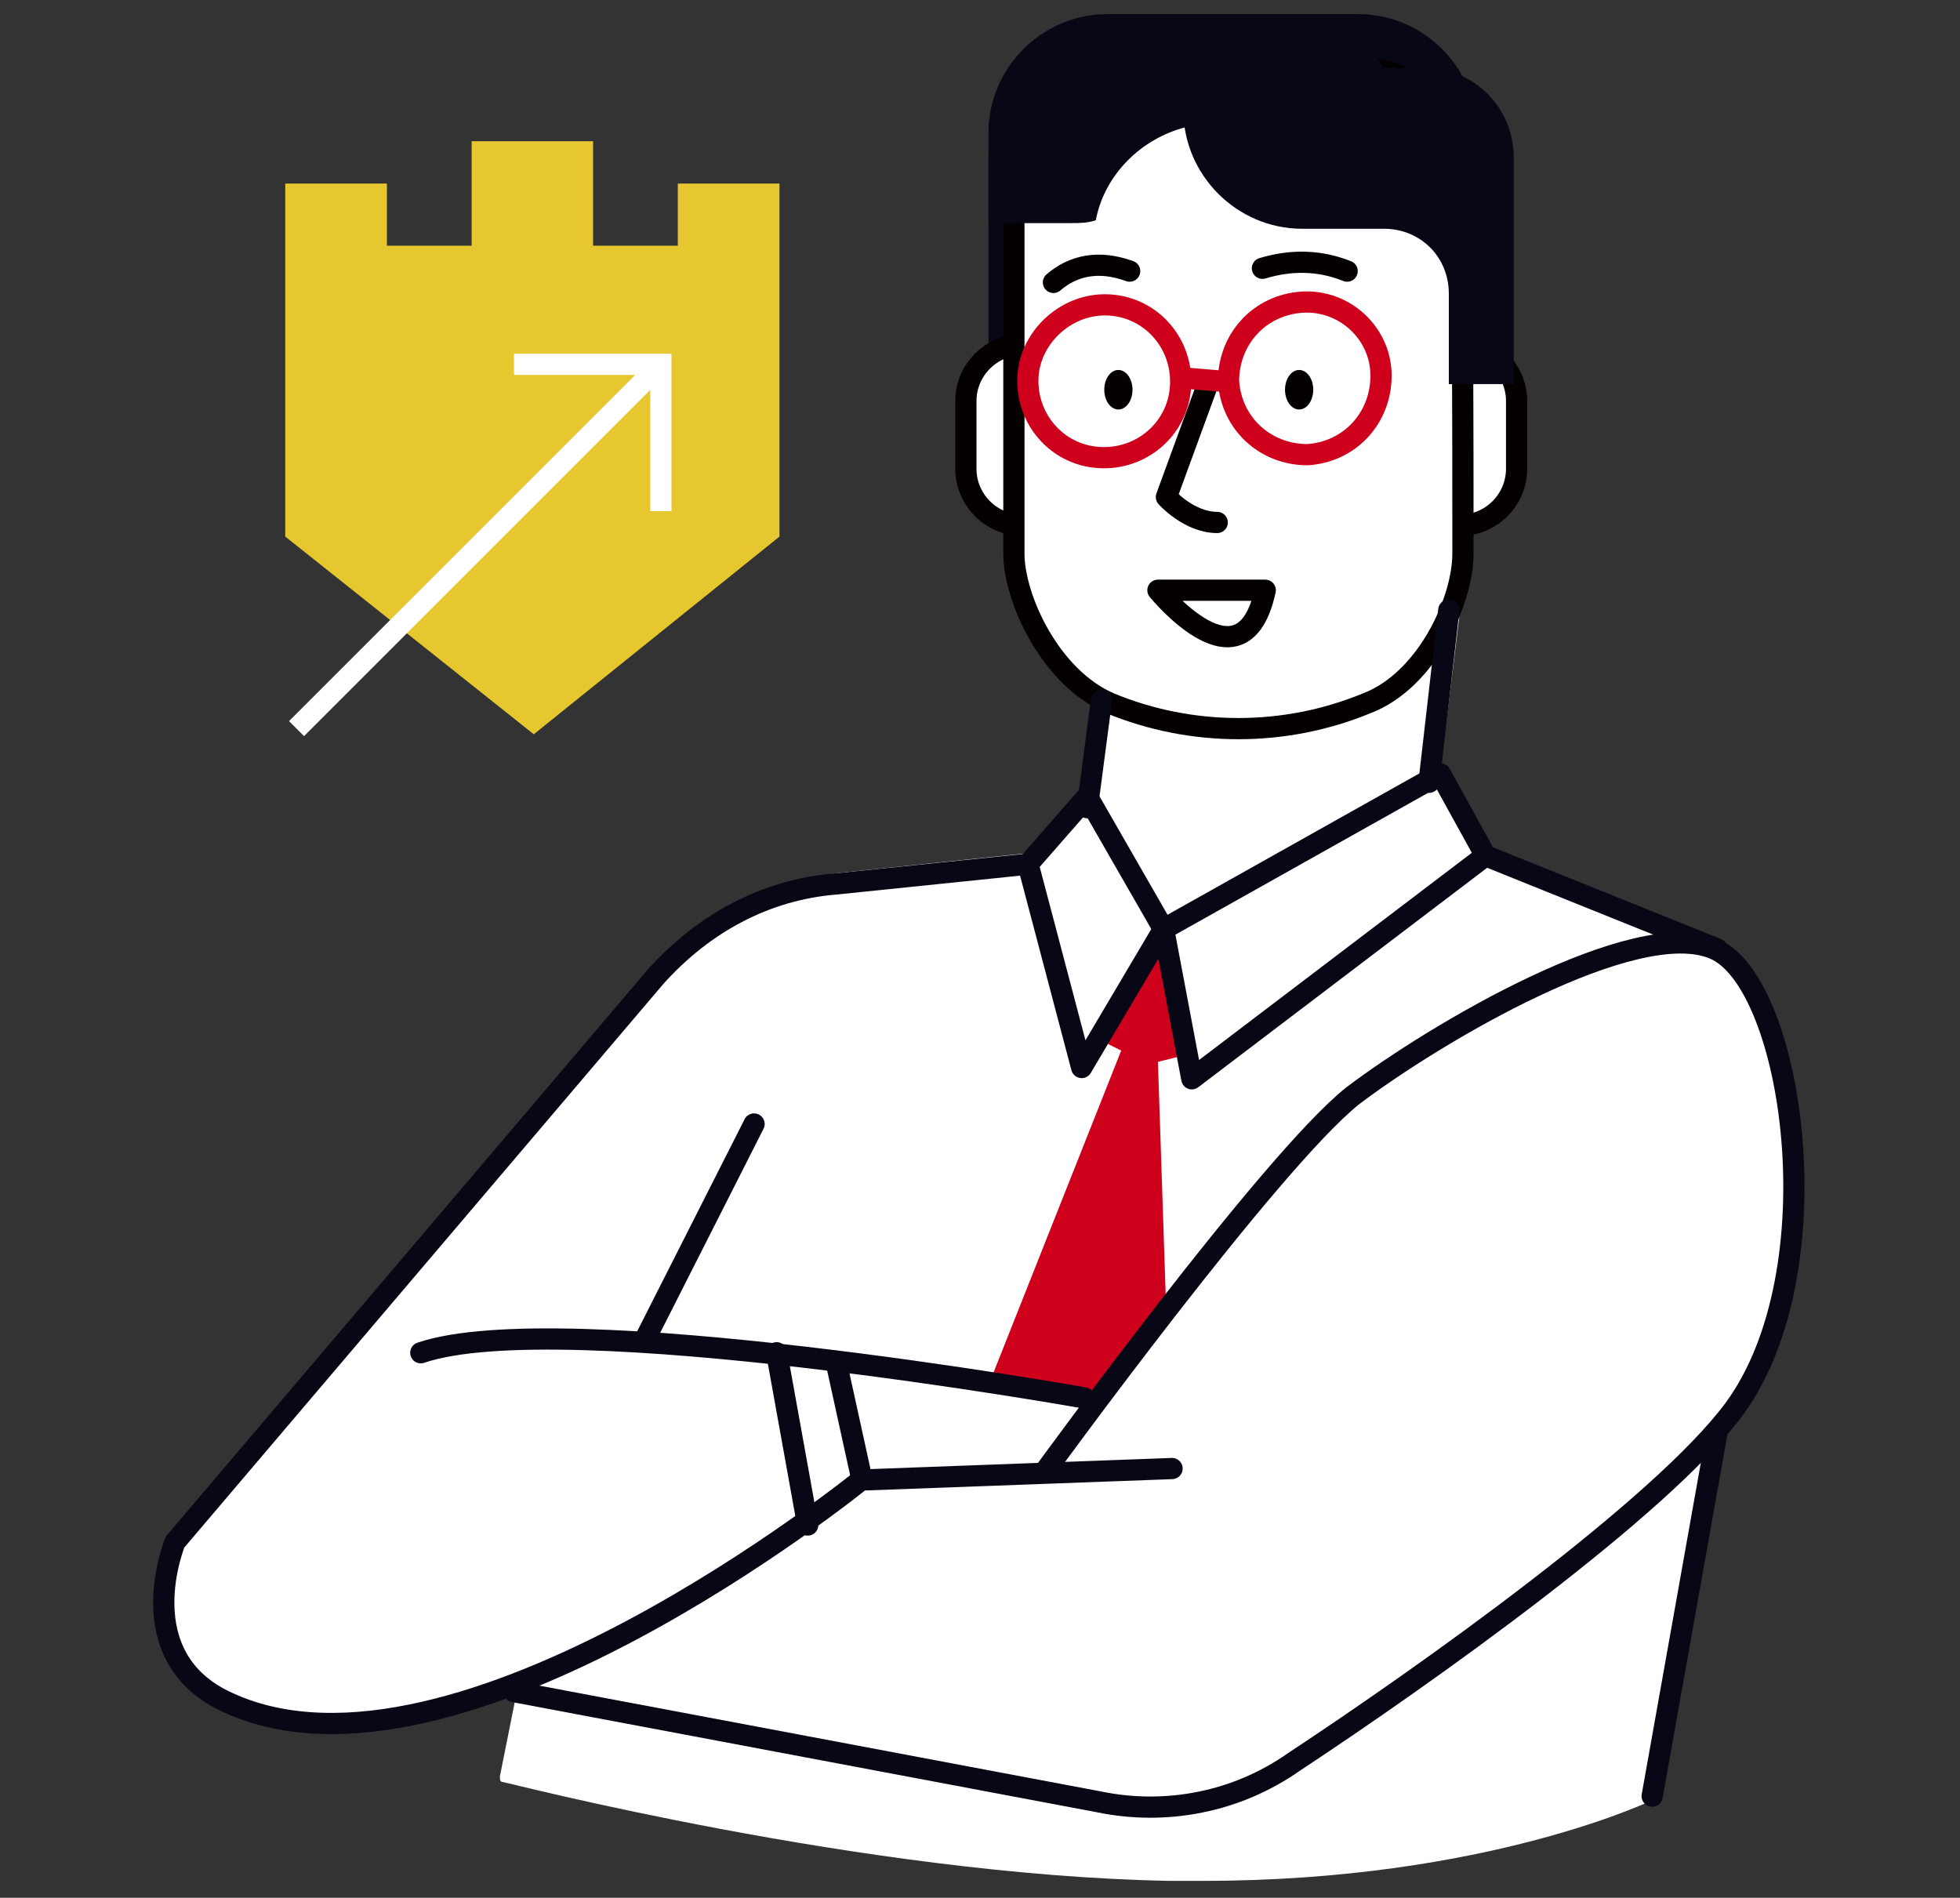
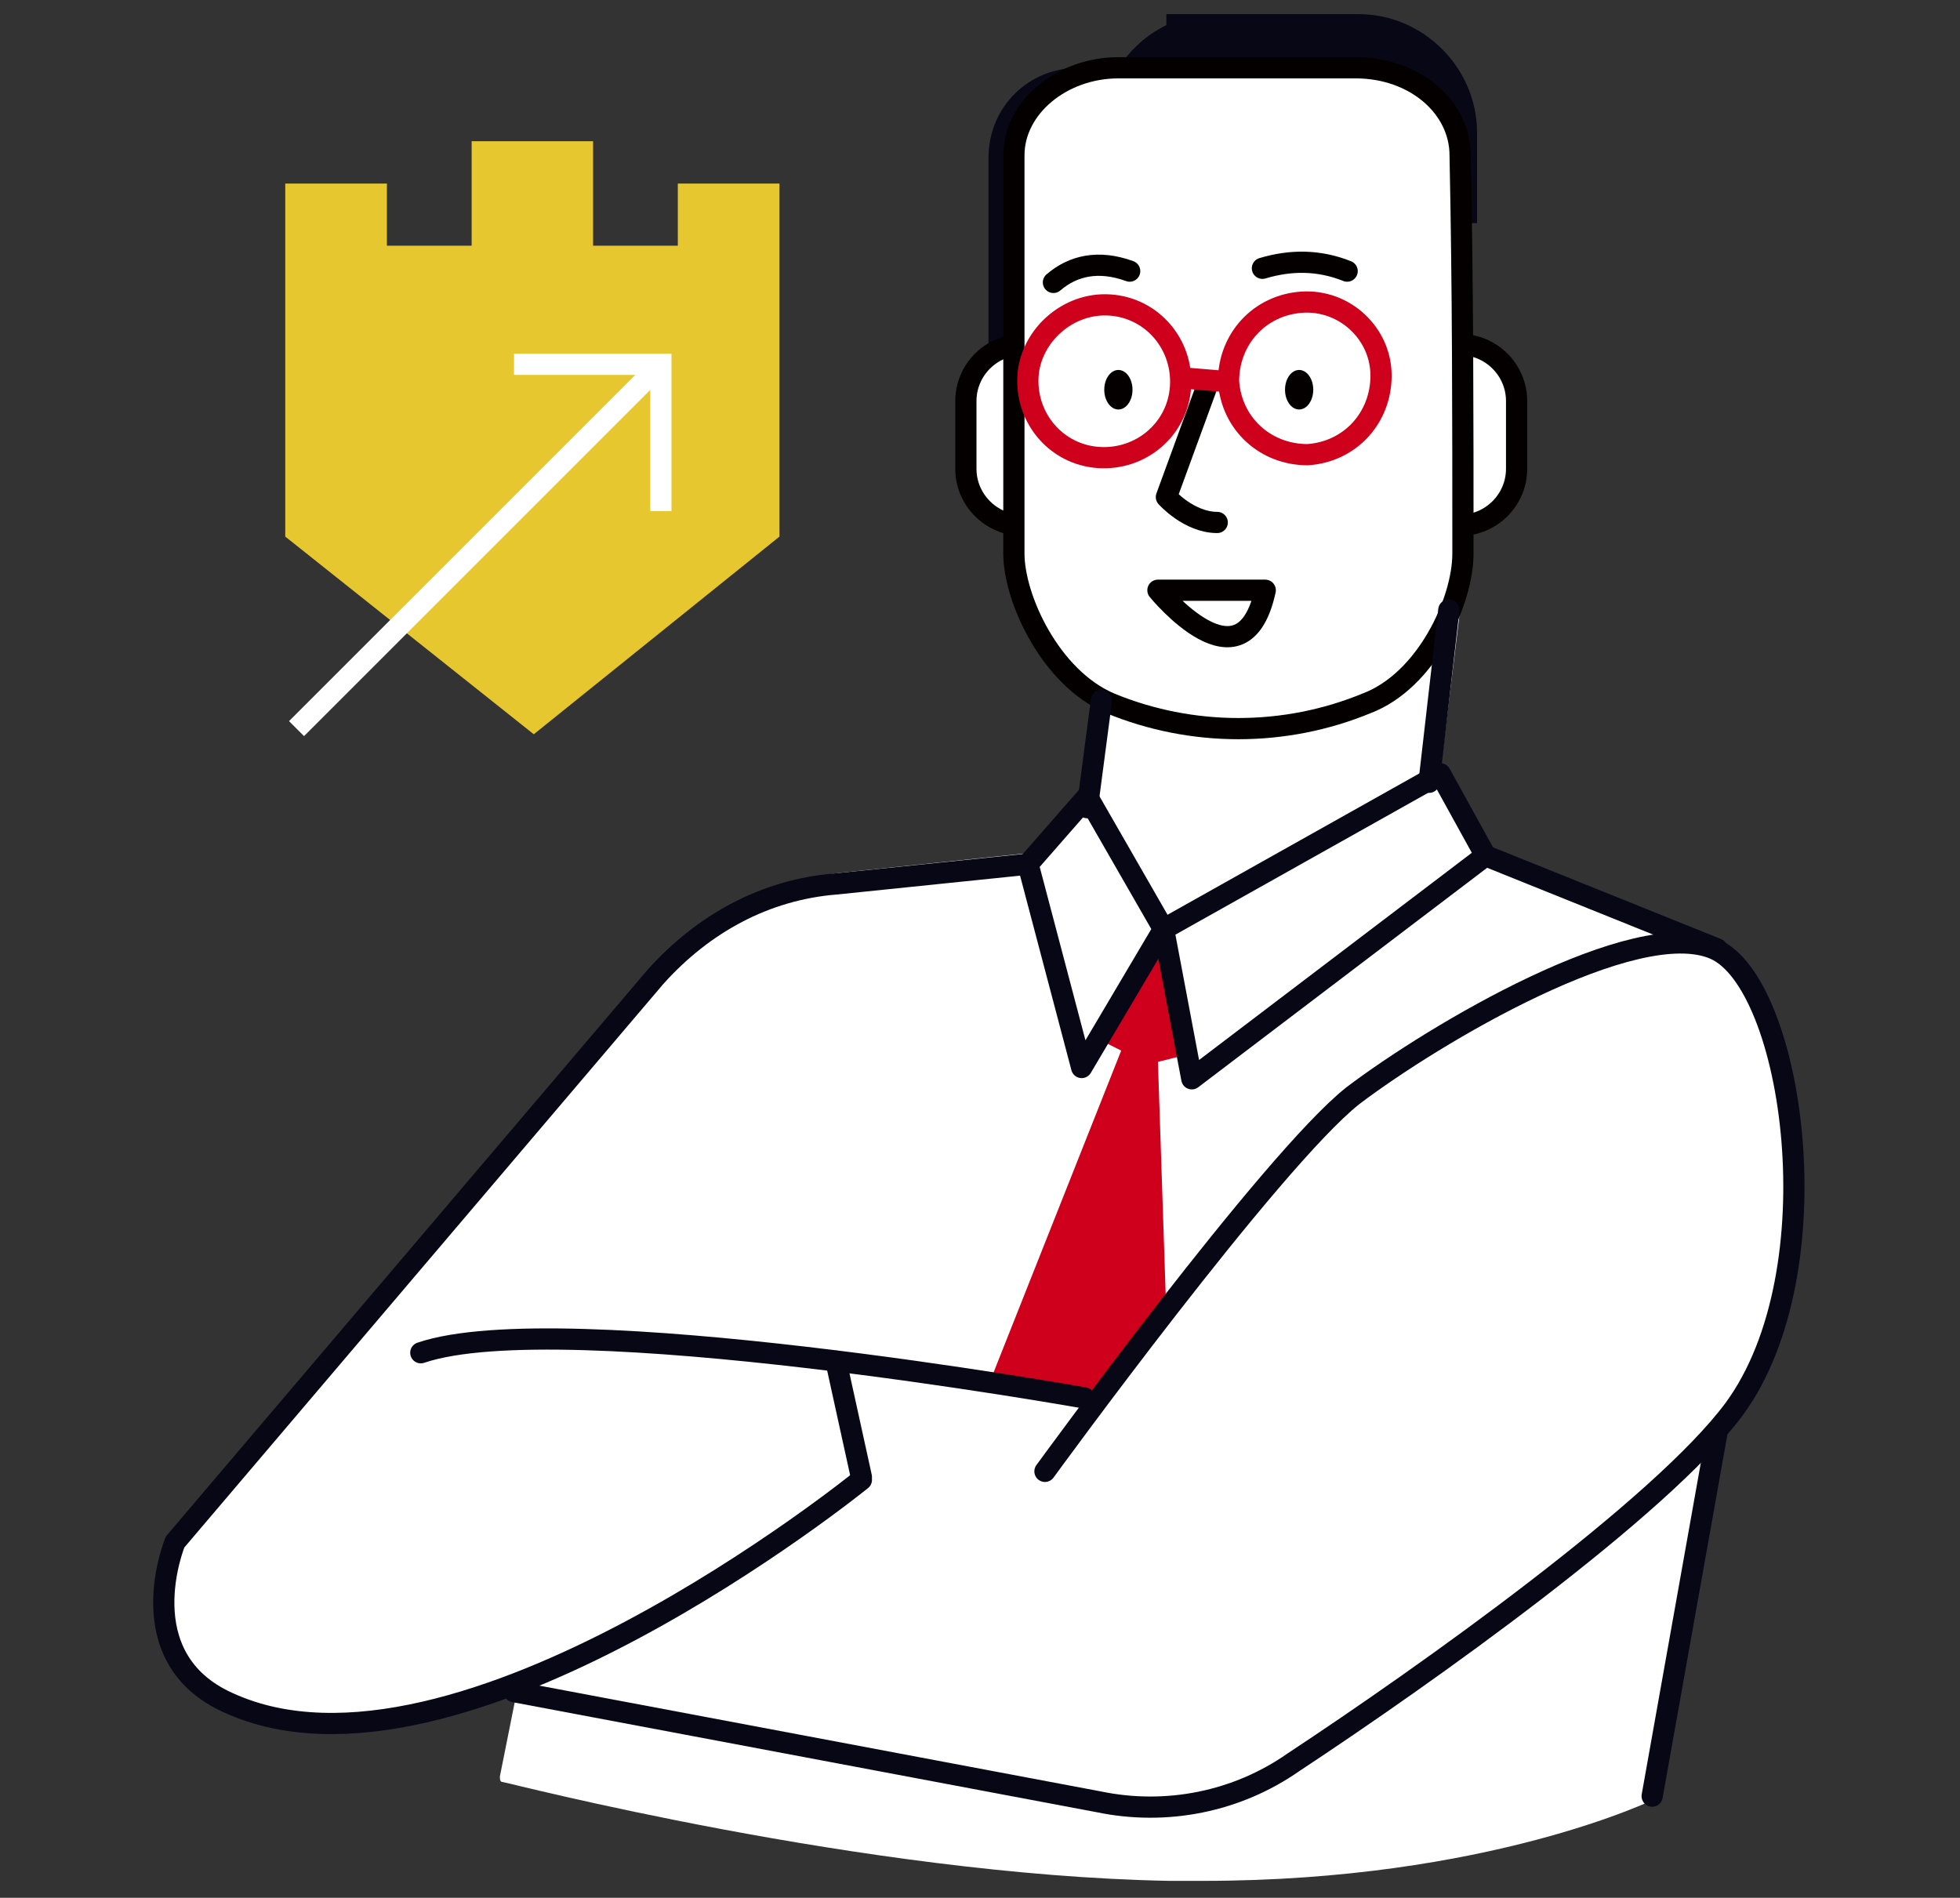
<svg xmlns="http://www.w3.org/2000/svg" version="1.1" id="レイヤー_1" x="0px" y="0px" viewBox="0 0 69.4 67.2" style="enable-background:new 0 0 69.4 67.2;" xml:space="preserve">
  <rect x="0" y="0" width="69.4" height="67.2" fill="#333333" stroke="none" />
  <style type="text/css">
	.st0{fill:#FFFFFF;}
	.st1{fill:#E6C72F;}
	.st2{fill:#CF001C;}
	.st3{fill:#080716;}
	.st4{fill:#FFFFFF;stroke:#040000;stroke-width:0.751;stroke-linecap:round;stroke-linejoin:round;stroke-miterlimit:10;}
	.st5{fill:none;stroke:#040000;stroke-width:0.751;stroke-linecap:round;stroke-linejoin:round;stroke-miterlimit:10;}
	.st6{fill:#040000;}
	.st7{fill:none;stroke:#CF001C;stroke-width:0.751;stroke-linecap:round;stroke-linejoin:round;stroke-miterlimit:10;}
	.st8{fill:none;stroke:#080716;stroke-width:0.751;stroke-linecap:round;stroke-linejoin:round;stroke-miterlimit:10;}
	.st9{fill:none;stroke:#FFFFFF;stroke-width:0.751;stroke-miterlimit:10;}
</style>
  <g>
    <path class="st0" d="M63.2,37.1c-0.5-2-1.4-3.3-2.3-3.8c0,0,0,0,0,0c0,0,0,0,0,0l-8.1-3.2l-1.5-2.8c0,0-0.1-0.1-0.1-0.1   c0,0-0.1,0-0.1,0l-0.1,0.1l0.7-5.7c0-0.1,0-0.2-0.1-0.2c-0.1,0-0.2,0-0.2,0.1c-3.3,6-12,3.1-12.1,3c-0.1,0-0.1,0-0.2,0   c0,0-0.1,0.1-0.1,0.1l-0.4,3.3l-2.1,2.3l-6.7,0.7c-2.5,0.3-4.8,1.5-6.5,3.4l-17,20c0,0,0,0,0,0.1c0,0-1.7,4.3,2,6   c1.1,0.5,2.3,0.8,3.7,0.8c1.9,0,4-0.4,6.3-1.3l-0.6,3c0,0.1,0,0.2,0.1,0.2c0.1,0,12.8,3.3,23.6,3.5c0.4,0,0.8,0,1.2,0   c10.1,0,16-2.9,16-2.9c0.1,0,0.1-0.1,0.1-0.1L61,50.8c0,0,0,0,0-0.1c0.2-0.3,0.4-0.5,0.6-0.7C64,46.7,64.2,41,63.2,37.1z" />
    <polygon class="st1" points="13.7,6.5 10.1,6.5 10.1,19 18.9,26 27.6,19 27.6,6.5 24,6.5 24,8.7 21,8.7 21,5 16.7,5 16.7,8.7    13.7,8.7  " />
    <polygon class="st2" points="41.1,33.3 41.8,37.4 41,37.6 41.3,46.6 38.9,49.5 35.1,48.8 39.7,37.2 39.1,36.9  " />
    <path class="st3" d="M43.1,0.5c-1.5,0-2.7,0.7-3.5,1.9h-1.4c-1.8,0-3.2,1.4-3.2,3.2v8h2.3v-3.2c0-1.3,1-2.3,2.3-2.3h1.3h-2.1h1.4   c2.3,0,4.2-1.9,4.2-4.2V0.5H43.1z" />
    <path class="st4" d="M38.4,16.6c0,1.1-0.9,2-2,2h-0.2c-1.1,0-2-0.9-2-2v-2.4c0-1.1,0.9-2,2-2h0.2c0.8,0,1.5,0.5,1.8,1.2" />
    <path class="st3" d="M41.3,3.7V0.5h1.3h3.4h2.1c2.3,0,4.2,1.9,4.2,4.2v3.2H51h-3.4h-2.1C43.2,7.9,41.3,6,41.3,3.7z" />
    <path class="st4" d="M49.5,14.2c0-1.1,0.9-2,2-2h0.2c1.1,0,2,0.9,2,2v2.4c0,1.1-0.9,2-2,2h-0.2c-0.8,0-1.5-0.5-1.8-1.2" />
    <path class="st4" d="M51.8,19.6c0,1.7-1.3,4.5-3.4,5.3c-2.9,1.2-6.2,1.2-9.1,0c-2.1-0.9-3.4-3.7-3.4-5.3c0-4.7,0-9.4,0-14.1   c0-1.7,1.7-3.1,3.7-3.1c2.8,0,5.6,0,8.4,0c2.1,0,3.7,1.4,3.7,3.1C51.8,10.2,51.8,14.9,51.8,19.6z" />
-     <path class="st3" d="M45.5,0.5c1.5,0,2.7,0.7,3.5,1.9h1.4c1.8,0,3.2,1.4,3.2,3.2v8h-2.3v-3.2c0-1.3-1-2.3-2.3-2.3h0h0.8h-3.7   c-2.3,0-4.2-1.9-4.2-4.2V0.5H45.5z" />
-     <path class="st3" d="M42,4.5c0-0.3,0.1-0.5,0.1-0.8V0.5h-1.3h-1.6c-2.3,0-4.2,1.9-4.2,4.2v3.2h0.9h0.4h1.6c0.3,0,0.6,0,0.9-0.1   C39.1,6.2,40.4,4.9,42,4.5z" />
    <path class="st5" d="M44.8,20.9H41C41,20.9,44,24.6,44.8,20.9z" />
    <path class="st5" d="M44.7,9.5c1-0.3,2-0.3,3,0.1" />
    <path class="st5" d="M40,9.6C38.9,9.2,38,9.4,37.3,10" />
    <ellipse class="st6" cx="46" cy="13.8" rx="0.5" ry="0.7" />
    <ellipse class="st6" cx="39.6" cy="13.8" rx="0.5" ry="0.7" />
    <path class="st7" d="M39.3,10.8c1.5,0.1,2.6,1.4,2.5,2.9c-0.1,1.5-1.4,2.6-2.9,2.5c-1.5-0.1-2.6-1.4-2.5-2.9   C36.5,11.9,37.8,10.7,39.3,10.8z" />
    <path class="st5" d="M42.8,13.5l-1.5,4.1c0,0,0.8,0.9,1.8,0.9" />
    <path class="st7" d="M48.9,13.3c0,1.5-1.1,2.7-2.6,2.8c-1.5,0-2.7-1.1-2.8-2.6c0-1.5,1.1-2.7,2.6-2.8   C47.6,10.6,48.9,11.8,48.9,13.3z" />
    <line class="st7" x1="42.1" y1="13.4" x2="43.3" y2="13.5" />
    <g>
      <line class="st8" x1="51.3" y1="21.6" x2="50.6" y2="27.7" />
      <line class="st8" x1="39" y1="24.8" x2="38.5" y2="28.6" />
    </g>
    <polygon class="st8" points="41.2,32.9 51,27.4 52.6,30.3 42.2,38.2  " />
    <polygon class="st8" points="36.4,30.6 38.5,28.2 41.2,32.9 38.3,37.8  " />
    <path class="st8" d="M38.4,49.5c0,0-18.5-3.3-23.5-1.6" />
    <path class="st8" d="M36.4,30.6l-6.8,0.7c-2.5,0.2-4.7,1.4-6.4,3.3l-17,20c0,0-1.7,4.1,1.9,5.7c8.1,3.7,22.4-7.9,22.4-7.9" />
-     <line class="st8" x1="30.7" y1="52.4" x2="41.5" y2="52" />
-     <line class="st8" x1="27.5" y1="47.9" x2="28.6" y2="54" />
    <line class="st8" x1="29.6" y1="48.2" x2="30.5" y2="52.3" />
-     <line class="st8" x1="26.7" y1="39.8" x2="22.8" y2="47.5" />
    <path class="st8" d="M37,52.1c0,0,8-11,10.9-13.3c2.9-2.2,10-6.4,12.8-5.2c2.8,1.2,4.3,11.4,0.7,16.3c-2.6,3.5-10.9,9.4-15.6,12.5   c-2,1.4-4.5,1.9-6.9,1.4l-20.7-3.9" />
    <line class="st8" x1="52.6" y1="30.3" x2="60.8" y2="33.6" />
    <line class="st8" x1="60.8" y1="50.7" x2="58.5" y2="63.6" />
    <polyline class="st9" points="23.4,18.1 23.4,12.9 18.2,12.9  " />
    <line class="st9" x1="23.4" y1="12.9" x2="10.5" y2="25.8" />
  </g>
</svg>